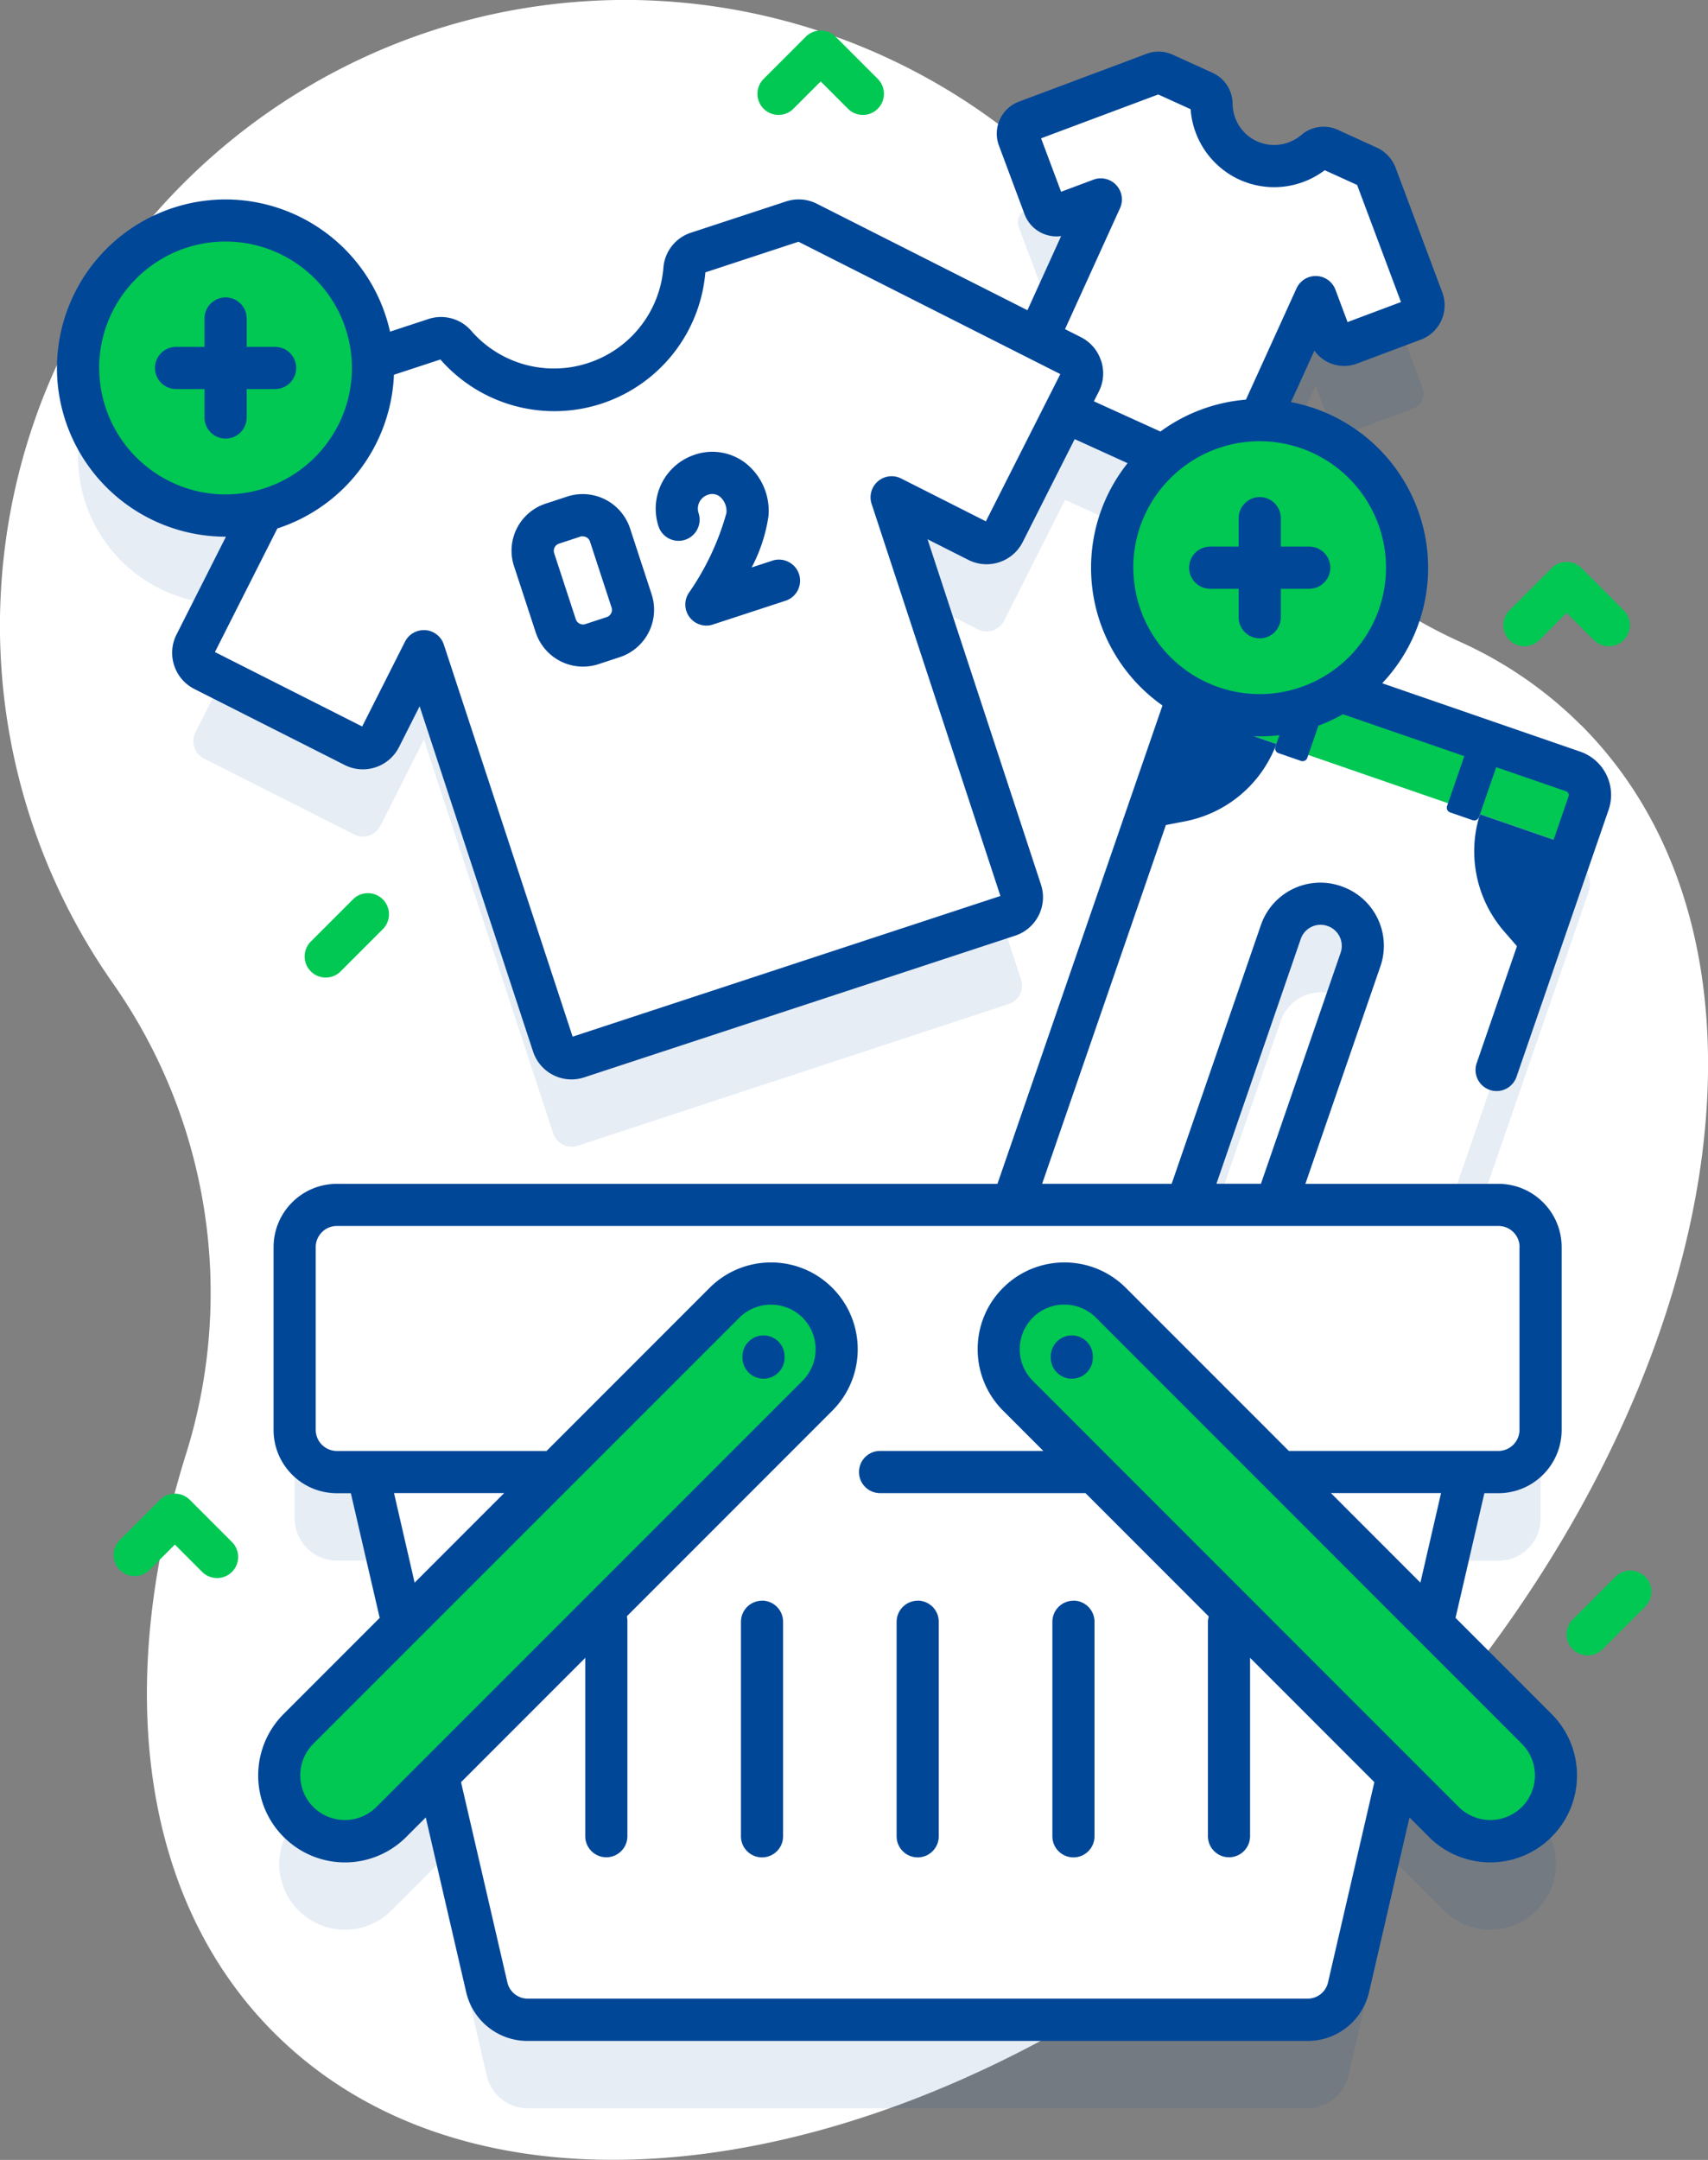
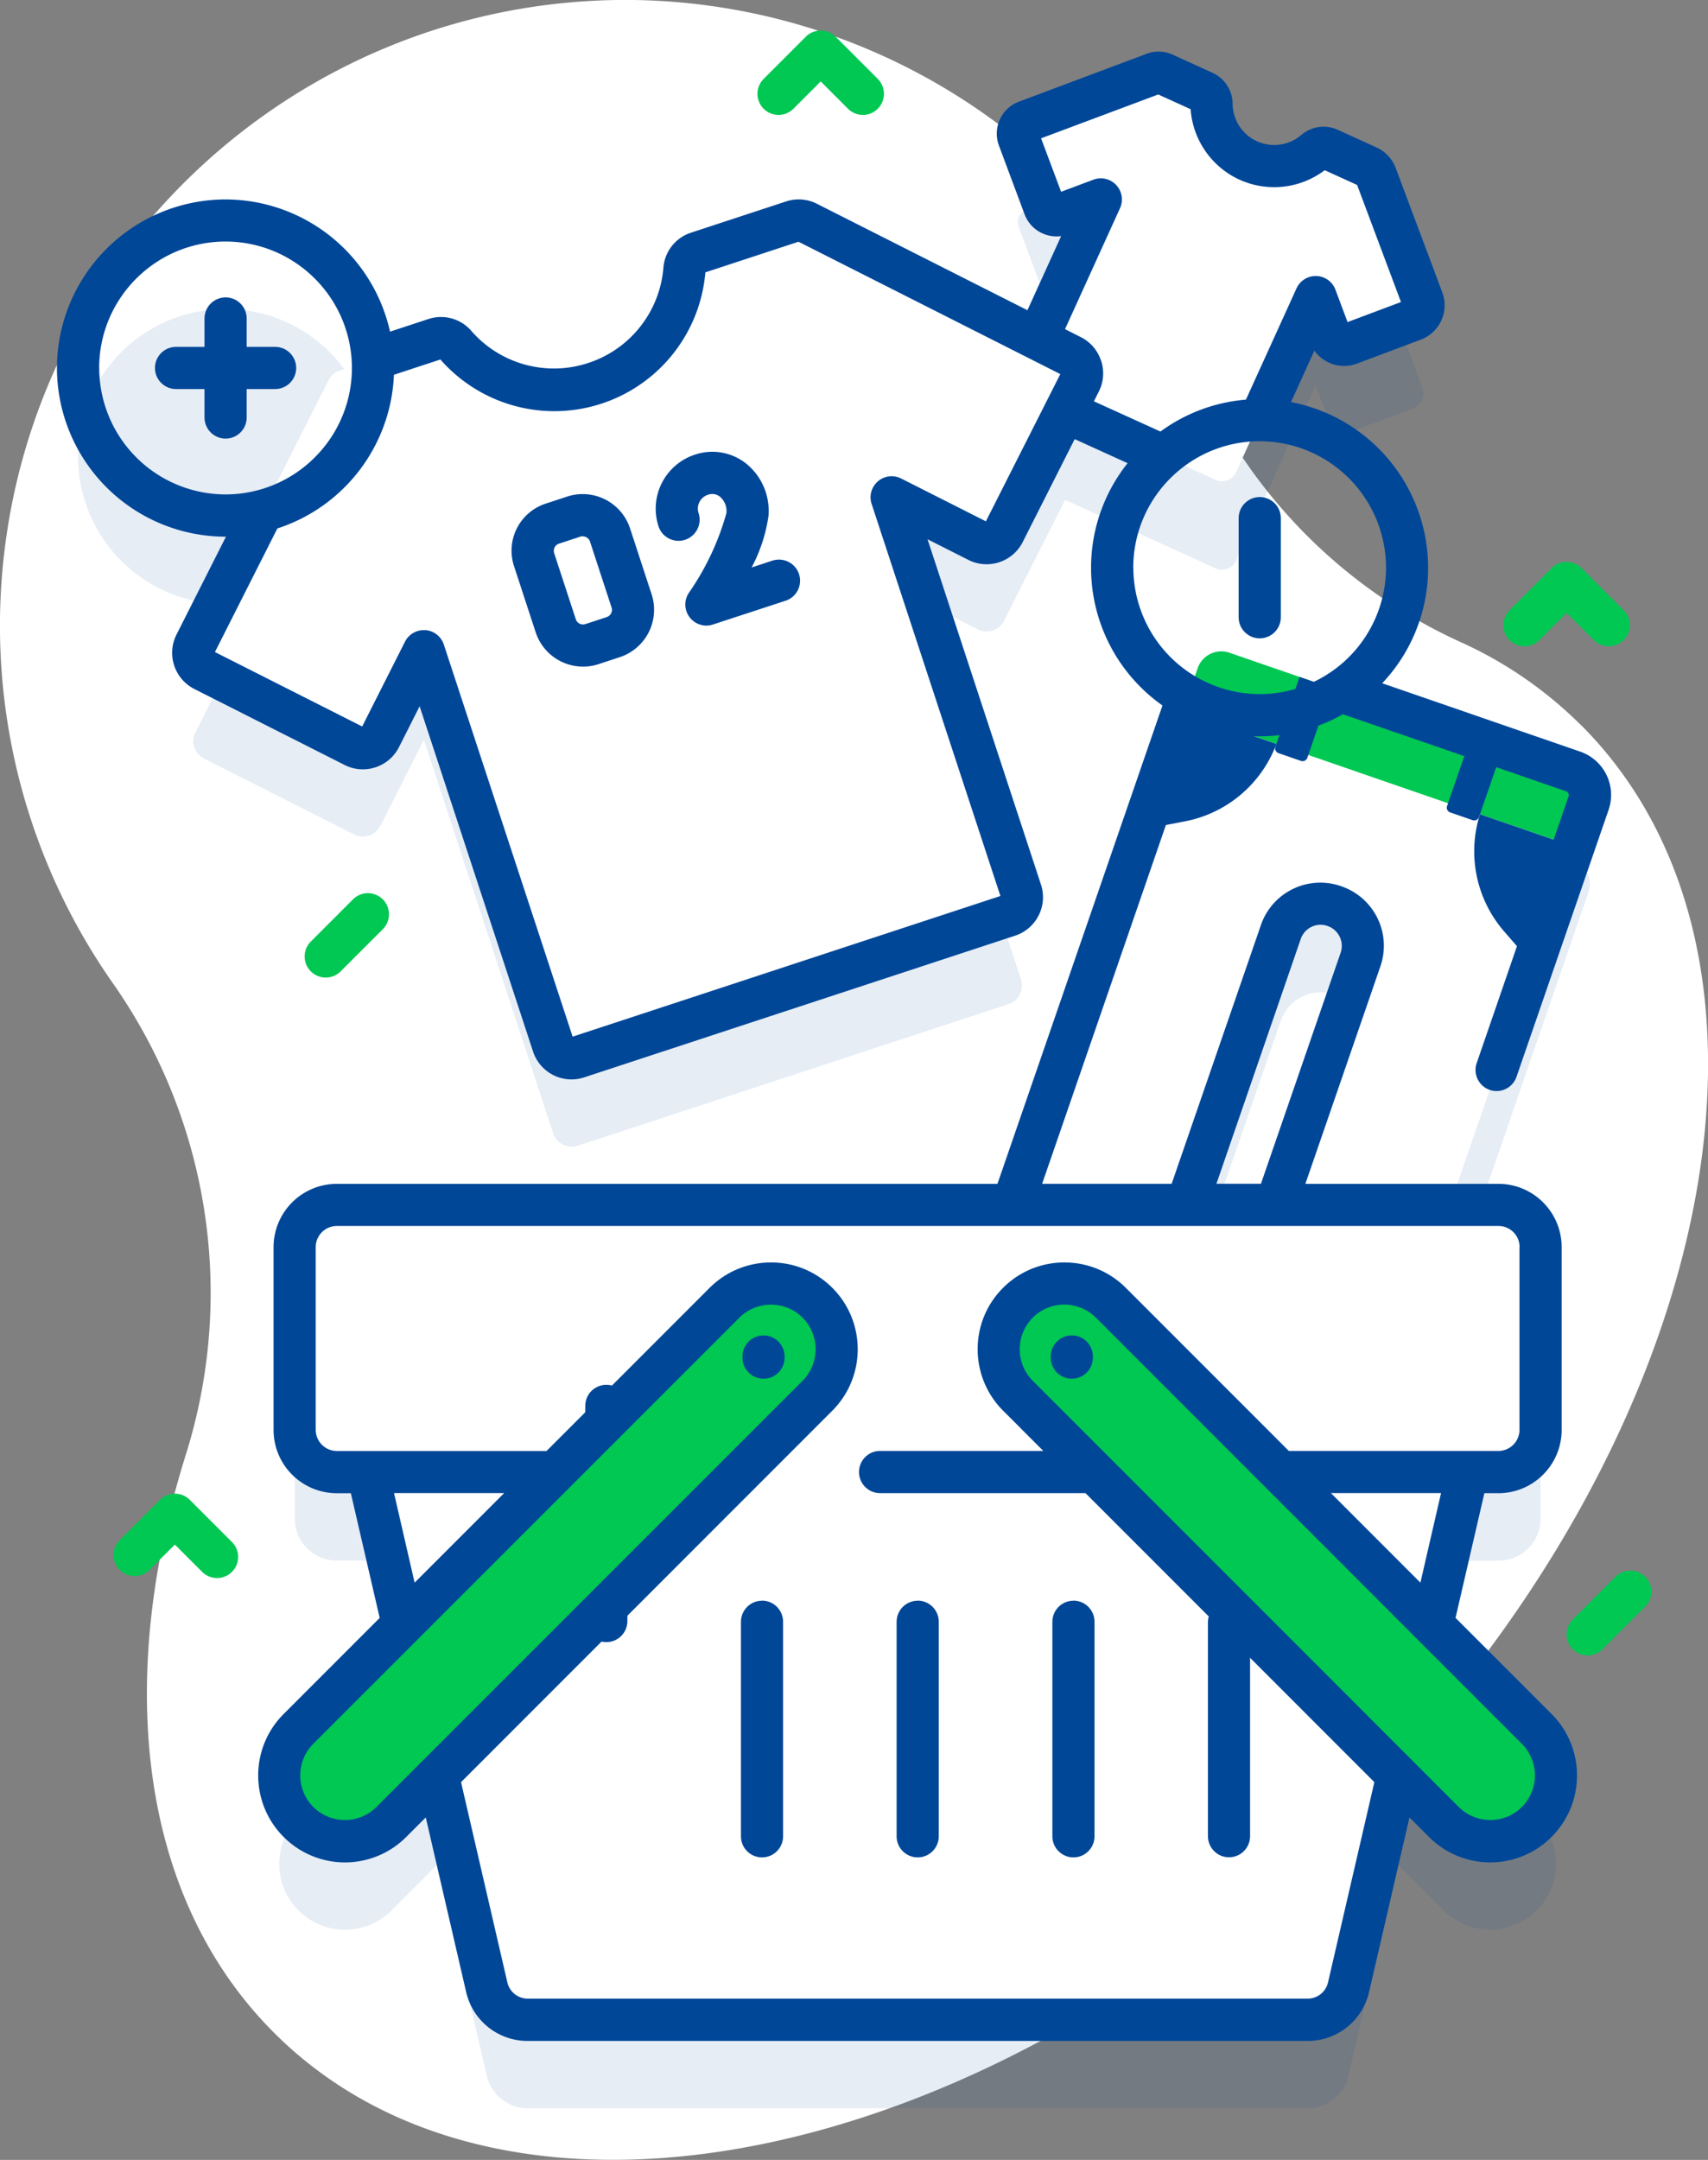
<svg xmlns="http://www.w3.org/2000/svg" xmlns:xlink="http://www.w3.org/1999/xlink" width="79.118" height="100">
  <rect width="100%" height="100%" fill="#808080" stroke="none" />
  <path d="M73.233 33.572c-1.621-1.615-3.521-2.923-5.609-3.86A24.3 24.3 0 0 1 55.43 17.297a28.94 28.94 0 0 0-26.474-17.3C13.418.023.659 12.288.021 27.813A28.82 28.82 0 0 0 5.269 45.58a24.96 24.96 0 0 1 3.324 21.815c-3.274 10.519-2.133 20.488 4.1 26.717 10.916 10.916 33.318 6.212 50.036-10.507s21.423-39.12 10.507-50.036z" fill="#fff" />
  <circle cx="10.445" cy="21.137" r="6.83" fill="#004798" opacity=".1" />
  <path d="M72.872 39.816l-15.92-5.493a1.16 1.16 0 0 0-1.473.717l-8.574 24.844h-31.3c-1.079 0-1.953.874-1.953 1.953V70.3c0 1.079.874 1.953 1.953 1.953h1.425l1.633 7.058-4.835 4.835c-.571.571-.892 1.345-.892 2.153a3.04 3.04 0 0 0 .892 2.152 3.05 3.05 0 0 0 2.153.892c.808 0 1.582-.321 2.153-.892l2.147-2.147 2.266 9.795c.205.884.992 1.51 1.9 1.512h36.117c.908-.002 1.695-.628 1.9-1.512l2.266-9.795 2.147 2.147c.571.571 1.345.892 2.152.892s1.582-.321 2.153-.892.892-1.345.892-2.152-.321-1.582-.892-2.153l-4.829-4.83 1.633-7.058h1.425c1.079 0 1.953-.874 1.953-1.953v-8.463c0-1.079-.874-1.953-1.953-1.953H67.17l6.417-18.594a1.16 1.16 0 0 0-.717-1.473zm-17.9 20.067l4.357-12.624a1.95 1.95 0 0 1 3.689 1.273l-3.917 11.351zM17.616 38.247l2.019-4 5.991 18.229a.9.9 0 0 0 1.132.572l19.968-6.562a.9.9 0 0 0 .572-1.132l-5.991-18.229 4 2.019a.9.9 0 0 0 1.2-.4l2.831-5.6 6.964 3.167c.364.165.792.004.958-.359l3.683-8.1.65 1.733c.067.18.203.325.378.405a.72.72 0 0 0 .553.019l2.949-1.105c.374-.14.564-.557.424-.931l-2.157-5.756a.72.72 0 0 0-.378-.4l-1.8-.82a.6.6 0 0 0-.643.092 2.9 2.9 0 0 1-4.8-2.181.6.6 0 0 0-.353-.545l-1.849-.841a.6.6 0 0 0-.462-.016l-5.914 2.216a.6.6 0 0 0-.354.779l1.188 3.171a.6.6 0 0 0 .779.354l1.844-.691-2.936 6.455-10.66-5.387a.9.9 0 0 0-.684-.052l-4.4 1.445c-.338.108-.579.408-.612.762a6.06 6.06 0 0 1-10.616 3.489c-.236-.266-.608-.365-.945-.251l-4.4 1.445a.9.9 0 0 0-.52.447L9.048 33.92a.9.9 0 0 0 .4 1.2l6.963 3.519a.9.9 0 0 0 1.2-.4z" opacity=".1" fill="#004798" />
  <path d="M65.473 14.809l-2.949 1.105c-.18.067-.379.06-.553-.019s-.31-.225-.378-.405l-.65-1.733-3.683 8.1a.72.72 0 0 1-.405.378c-.18.067-.379.06-.553-.019l-8.737-3.973a.6.6 0 0 1-.3-.8l3.732-8.207-1.844.691a.6.6 0 0 1-.779-.354l-1.189-3.171a.6.6 0 0 1 .354-.779l5.913-2.216a.6.6 0 0 1 .463.016l1.849.841a.6.6 0 0 1 .353.545 2.9 2.9 0 0 0 4.8 2.181.6.6 0 0 1 .643-.092l1.8.82a.72.72 0 0 1 .378.4l2.157 5.756c.068.18.061.379-.018.554a.72.72 0 0 1-.405.378zm-9.994 16.129L45.65 59.414a1.16 1.16 0 0 0 .717 1.473l5.02 1.732a1.16 1.16 0 0 0 1.473-.717l6.47-18.748a1.95 1.95 0 0 1 3.689 1.273l-6.47 18.748a1.16 1.16 0 0 0 .717 1.473l5.02 1.732a1.16 1.16 0 0 0 1.473-.717l9.828-28.479a1.16 1.16 0 0 0-.717-1.473l-15.919-5.494a1.16 1.16 0 0 0-1.473.718z" fill="#fff" />
  <path d="M73.589 37.187l-.693 2.01-18.112-6.25.693-2.008a1.16 1.16 0 0 1 1.473-.719l15.92 5.494a1.16 1.16 0 0 1 .717 1.473z" fill="#00c853" />
-   <path d="M46.407 57.227l-.756 2.191a1.16 1.16 0 0 0 .717 1.473l5.02 1.732a1.16 1.16 0 0 0 1.473-.717l.756-2.191zm10.899 3.763l-.756 2.191a1.16 1.16 0 0 0 .717 1.473l5.019 1.732a1.16 1.16 0 0 0 1.473-.717l.756-2.19z" fill="#d9d9ff" />
  <g fill="#004798">
    <path d="M68.555 37.699a5.66 5.66 0 0 0 1.122 5.428l1.332 1.533 1.886-5.463zm-9.429-3.253c-.143.381-.326.746-.547 1.088a5.66 5.66 0 0 1-3.686 2.492l-1.992.385 1.884-5.463z" />
    <path d="M60.264 35.229l-1.041-.359a.23.23 0 0 1-.133-.118c-.027-.056-.031-.119-.011-.177l1.116-3.234 1.479.51-1.116 3.234a.23.23 0 0 1-.294.144zm7.951 2.744l-1.041-.359c-.121-.042-.185-.174-.143-.295l1.116-3.234 1.479.51-1.116 3.234a.23.23 0 0 1-.118.133c-.056.027-.119.031-.177.011z" />
  </g>
  <path d="M45.302 25.046l-4-2.018 5.99 18.229a.9.9 0 0 1-.572 1.131l-19.967 6.563a.9.9 0 0 1-1.133-.572L19.63 30.15l-2.02 4a.9.9 0 0 1-1.205.4l-6.963-3.52a.9.9 0 0 1-.4-1.2l6.18-12.231a.9.9 0 0 1 .522-.447l4.397-1.442a.88.88 0 0 1 .943.25 6.06 6.06 0 0 0 6.467 1.781c2.317-.762 3.953-2.838 4.15-5.27.032-.354.273-.655.611-.764l4.4-1.445c.226-.074.472-.055.684.053l12.231 6.18c.44.223.617.76.395 1.2l-3.518 6.965a.9.9 0 0 1-1.205.395z" fill="#fff" />
  <path d="M27.007 30.864a2.31 2.31 0 0 1-2.192-1.586l-1-3.054a2.29 2.29 0 0 1 1.47-2.909l.989-.325a2.31 2.31 0 0 1 2.91 1.47l1 3.054a2.31 2.31 0 0 1-1.47 2.91l-.989.325a2.3 2.3 0 0 1-.718.115zm-.016-6.036c-.037 0-.075.006-.11.018l-.989.325a.35.35 0 0 0-.22.445l1 3.054c.061.184.259.285.444.225l.989-.325c.184-.061.285-.26.224-.444l-1-3.054a.35.35 0 0 0-.335-.238zm5.732 4.137a.98.98 0 0 1-.774-.381c-.253-.328-.271-.781-.045-1.128a12.18 12.18 0 0 0 1.745-3.7.88.88 0 0 0-.3-.76.57.57 0 0 0-.56-.087c-.353.116-.545.496-.429.849a.98.98 0 0 1-.623 1.233c-.246.081-.514.061-.746-.056a.97.97 0 0 1-.487-.567 2.63 2.63 0 0 1 1.674-3.314 2.52 2.52 0 0 1 2.374.4c.735.588 1.127 1.505 1.045 2.443a7.33 7.33 0 0 1-.78 2.376l.962-.316a.98.98 0 0 1 1.233.623c.081.246.061.514-.056.746a.97.97 0 0 1-.567.487l-3.36 1.1a.97.97 0 0 1-.306.052z" fill="#004798" />
  <g fill="#fff">
    <path d="M68.344 66.617l-5.873 25.381c-.205.884-.992 1.51-1.9 1.512h-36.12c-.908-.002-1.695-.628-1.9-1.512l-5.873-25.381z" />
    <path d="M69.413 68.152H15.606c-1.079 0-1.953-.874-1.953-1.953V57.74c0-1.079.874-1.953 1.953-1.953h53.812c1.079 0 1.953.874 1.953 1.953v8.463c-.001.518-.208 1.015-.575 1.38s-.865.57-1.383.569z" />
  </g>
  <g fill="#004798">
-     <path d="M29.062 75.083v9.961c-.017.527-.449.946-.976.946s-.96-.419-.976-.946v-9.961c-.011-.356.172-.691.479-.872s.688-.182.995 0 .49.516.479.872z" />
+     <path d="M29.062 75.083c-.017.527-.449.946-.976.946s-.96-.419-.976-.946v-9.961c-.011-.356.172-.691.479-.872s.688-.182.995 0 .49.516.479.872z" />
    <use xlink:href="#B" />
    <path d="M42.508 74.107c.54 0 .977.437.977.977v9.965c-.017.527-.449.946-.976.946s-.96-.419-.976-.946v-9.961c0-.259.103-.508.286-.691s.432-.286.691-.286" />
    <use xlink:href="#B" x="14.426" />
    <path d="M57.906 75.083v9.961c-.017.527-.449.946-.976.946s-.96-.419-.976-.946v-9.961c.017-.527.449-.946.976-.946s.96.419.976.946z" />
  </g>
  <g fill="#00c853">
    <path d="M71.19 84.35c-.571.571-1.345.892-2.153.892s-1.582-.321-2.153-.892l-19.73-19.73c-.769-.769-1.069-1.89-.788-2.94s1.102-1.871 2.153-2.153a3.04 3.04 0 0 1 2.94.788l19.73 19.73c.571.571.892 1.345.892 2.153s-.321 1.582-.892 2.153zM37.861 60.314c-.571-.571-1.345-.892-2.153-.892s-1.582.321-2.153.892l-19.73 19.728c-1.189 1.189-1.189 3.116 0 4.305s3.116 1.189 4.305 0l19.73-19.73c.571-.571.892-1.345.892-2.152s-.321-1.582-.892-2.153z" />
-     <circle cx="10.445" cy="17.036" r="6.83" />
  </g>
  <g fill="#004798">
    <path d="M10.45 20.307c-.54 0-.977-.437-.977-.977v-4.584c0-.54.437-.977.977-.977s.977.437.977.977v4.588c-.002.538-.439.973-.977.973z" />
    <path d="M12.743 18.013H8.155c-.54 0-.977-.437-.977-.977s.437-.977.977-.977h4.588c.54 0 .977.437.977.977s-.437.977-.977.977z" />
  </g>
-   <circle cx="6.828" cy="6.828" r="6.828" transform="matrix(.34 -.94 .94 .34 49.573 30.39)" fill="#00c853" />
  <g fill="#004798">
    <path d="M68.404 49.218c-.176.509.092 1.064.6 1.242s1.064-.092 1.242-.6l4.262-12.35a2.12 2.12 0 0 0-1.323-2.715l-9.158-3.161c1.367-1.445 2.128-3.359 2.127-5.348a7.82 7.82 0 0 0-6.353-7.669l1.084-2.383a1.69 1.69 0 0 0 1.976.598l2.949-1.105a1.7 1.7 0 0 0 1-2.189l-2.158-5.759a1.69 1.69 0 0 0-.888-.951l-1.8-.82c-.56-.254-1.217-.16-1.684.24-.57.488-1.37.602-2.054.293S57.104 5.55 57.097 4.8c-.006-.615-.367-1.171-.926-1.427l-1.849-.841a1.57 1.57 0 0 0-1.21-.041l-5.913 2.216a1.57 1.57 0 0 0-.884.826 1.57 1.57 0 0 0-.041 1.21l1.185 3.175a1.57 1.57 0 0 0 .826.885c.272.124.573.169.869.128l-1.561 3.432-9.752-4.928a1.86 1.86 0 0 0-1.43-.108l-4.4 1.445c-.713.23-1.218.866-1.28 1.612-.162 2.041-1.535 3.785-3.481 4.421-1.944.642-4.084.053-5.425-1.494-.493-.564-1.277-.776-1.987-.538l-1.771.582a7.82 7.82 0 0 0-7.622-6.121 7.82 7.82 0 0 0-7.807 7.807 7.82 7.82 0 0 0 7.807 7.807h.021l-2.291 4.534c-.465.924-.095 2.049.827 2.517l6.963 3.519c.923.466 2.05.096 2.517-.827l.956-1.892 5.255 15.989c.254.769.972 1.288 1.781 1.288.198 0 .395-.032.583-.094l19.968-6.562c.982-.324 1.517-1.381 1.195-2.364l-5.255-15.989 1.892.956c.923.466 2.05.096 2.517-.827l2.408-4.765 2.45 1.114c-1.097 1.376-1.693 3.084-1.692 4.844a7.8 7.8 0 0 0 3.308 6.374l-7.644 22.148H15.602c-1.618.002-2.928 1.312-2.93 2.93v8.463c.002 1.618 1.312 2.928 2.93 2.93h.65l1.336 5.773-4.452 4.452c-1.568 1.571-1.568 4.115 0 5.686a4.01 4.01 0 0 0 5.686 0l.9-.9 1.87 8.079c.303 1.331 1.489 2.274 2.854 2.269h36.119c1.365.005 2.551-.938 2.854-2.269l1.87-8.08.9.9a4.01 4.01 0 0 0 5.686 0c1.567-1.571 1.567-4.115 0-5.686l-4.452-4.452 1.336-5.773h.65c1.618-.002 2.928-1.312 2.93-2.93V57.74c-.002-1.618-1.312-2.928-2.93-2.93h-8.941l3.47-10.056a2.91 2.91 0 0 0-1.812-3.723 2.91 2.91 0 0 0-3.723 1.812l-4.13 11.966h-6l7.323-21.218c.88.332 1.813.502 2.754.5 1.352.001 2.681-.352 3.855-1.023l10.346 3.57c.044.016.08.049.1.092s.024.094.008.139zM18.252 69.129h5.1l-4.146 4.146zm-.815 14.531a2.07 2.07 0 0 1-2.924 0 2.07 2.07 0 0 1 0-2.924l19.739-19.731a2.06 2.06 0 0 1 1.462-.6 2.06 2.06 0 0 1 1.462.6 2.07 2.07 0 0 1 0 2.924zm53.059 0a2.07 2.07 0 0 1-2.924 0L47.841 63.93a2.07 2.07 0 0 1 0-2.924c.387-.389.913-.607 1.462-.605s1.075.217 1.462.606l19.731 19.731a2.07 2.07 0 0 1 0 2.924zm-4.7-10.385l-4.144-4.146h5.1zm4.59-15.538V66.2a.98.98 0 0 1-.977.977h-9.707l-7.552-7.552c-1.571-1.568-4.115-1.568-5.686 0s-1.568 4.115 0 5.686l1.865 1.865h-7.561c-.54 0-.977.437-.977.977s.437.977.977.977h9.514l13.381 13.381-2.145 9.267a.97.97 0 0 1-.952.757H24.452a.97.97 0 0 1-.951-.756l-2.145-9.267 17.2-17.2c1.567-1.571 1.567-4.115 0-5.686s-4.115-1.567-5.686 0l-7.552 7.552h-9.716a.98.98 0 0 1-.977-.977v-8.463a.98.98 0 0 1 .977-.977h53.812c.539.001.975.437.976.976zm-10.134-14.26a.97.97 0 0 1 1.245-.604.97.97 0 0 1 .558.495c.114.232.13.501.045.745l-3.69 10.693h-2.062zM4.593 17.037c.004-3.231 2.623-5.85 5.854-5.854 3.231.004 5.85 2.623 5.854 5.854-.004 3.231-2.623 5.85-5.854 5.854a5.86 5.86 0 0 1-5.851-5.854zm41.075 7.1l-3.925-1.983c-.352-.178-.778-.127-1.077.131s-.414.67-.291 1.045l5.966 18.153-19.816 6.513-5.966-18.153c-.123-.375-.46-.639-.854-.669h-.074c-.368 0-.705.208-.871.536l-1.983 3.925-6.821-3.446 2.892-5.722a7.82 7.82 0 0 0 5.4-7.116l2.152-.707a7.02 7.02 0 0 0 12.274-4.034l4.314-1.418 12.128 6.128zm5.333-7.441a1.86 1.86 0 0 0-.935-1.087l-.732-.37 2.547-5.6c.164-.36.094-.782-.175-1.071s-.684-.387-1.054-.25l-1.5.561-.927-2.475 5.427-2.03 1.5.682c.102 1.42.97 2.671 2.264 3.263a3.89 3.89 0 0 0 3.948-.438l1.5.682 2.032 5.421-2.475.928-.561-1.5c-.139-.37-.486-.619-.881-.633a.98.98 0 0 0-.922.572l-2.343 5.152a7.76 7.76 0 0 0-3.96 1.477l-3.083-1.4.229-.453a1.86 1.86 0 0 0 .105-1.429zm1.494 9.586c.004-3.231 2.623-5.85 5.854-5.854a5.86 5.86 0 0 1 5.854 5.854 5.86 5.86 0 0 1-5.854 5.854 5.86 5.86 0 0 1-5.85-5.852z" />
    <use xlink:href="#C" />
    <use xlink:href="#C" x="-14.281" />
    <path d="M58.353 29.555c-.54 0-.977-.437-.977-.977V23.99c0-.54.437-.977.977-.977s.977.437.977.977v4.588c0 .54-.437.977-.977.977z" />
-     <path d="M60.646 27.26h-4.588c-.54 0-.977-.437-.977-.977s.437-.977.977-.977h4.588c.54 0 .977.437.977.977s-.437.977-.977.977z" />
  </g>
  <path d="M15.089 45.26a.98.98 0 0 1-.691-.286c-.183-.183-.286-.431-.286-.691a.98.98 0 0 1 .286-.691l1.953-1.953c.381-.381 1-.381 1.381 0 .183.183.286.431.286.691a.98.98 0 0 1-.286.691l-1.953 1.953c-.183.183-.431.286-.69.286zm58.456 31.384c-.395.001-.752-.237-.903-.602s-.068-.786.212-1.065l1.953-1.953a.98.98 0 0 1 .955-.278c.345.088.615.358.703.703a.98.98 0 0 1-.278.955l-1.953 1.953c-.183.183-.431.286-.69.286zM39.97 5.32a.98.98 0 0 1-.691-.286l-1.262-1.263-1.263 1.263c-.381.381-1 .381-1.381 0-.183-.183-.286-.431-.286-.69s.103-.507.286-.69L37.326 1.7c.381-.381 1-.381 1.381 0l1.953 1.953c.183.183.286.431.286.691a.98.98 0 0 1-.286.691.97.97 0 0 1-.691.286zm34.552 24.602a.98.98 0 0 1-.691-.286l-1.262-1.262-1.263 1.262c-.381.381-1 .381-1.381 0-.183-.183-.286-.431-.286-.691a.98.98 0 0 1 .286-.691l1.953-1.953c.381-.381 1-.381 1.381 0l1.953 1.953c.183.183.286.431.286.691a.98.98 0 0 1-.286.691.97.97 0 0 1-.69.286zM10.053 73.061a.98.98 0 0 1-.691-.286L8.1 71.512l-1.149 1.149a.98.98 0 0 1-.955.278c-.345-.088-.615-.358-.703-.703a.98.98 0 0 1 .278-.955l1.84-1.84c.381-.381 1-.381 1.381 0l1.953 1.953c.28.279.364.699.213 1.064s-.507.603-.903.603z" fill="#00c853" />
  <defs>
    <path id="B" d="M35.297 74.107c.54 0 .977.437.977.977v9.965c-.017.527-.449.946-.976.946s-.96-.419-.976-.946v-9.961c0-.54.437-.977.977-.977" />
    <path id="C" d="M49.649 61.827c-.54 0-.977.437-.977.977v.022c-.011.356.172.691.479.872s.688.182.995 0 .49-.516.479-.872v-.022c0-.539-.437-.976-.976-.977z" />
  </defs>
</svg>